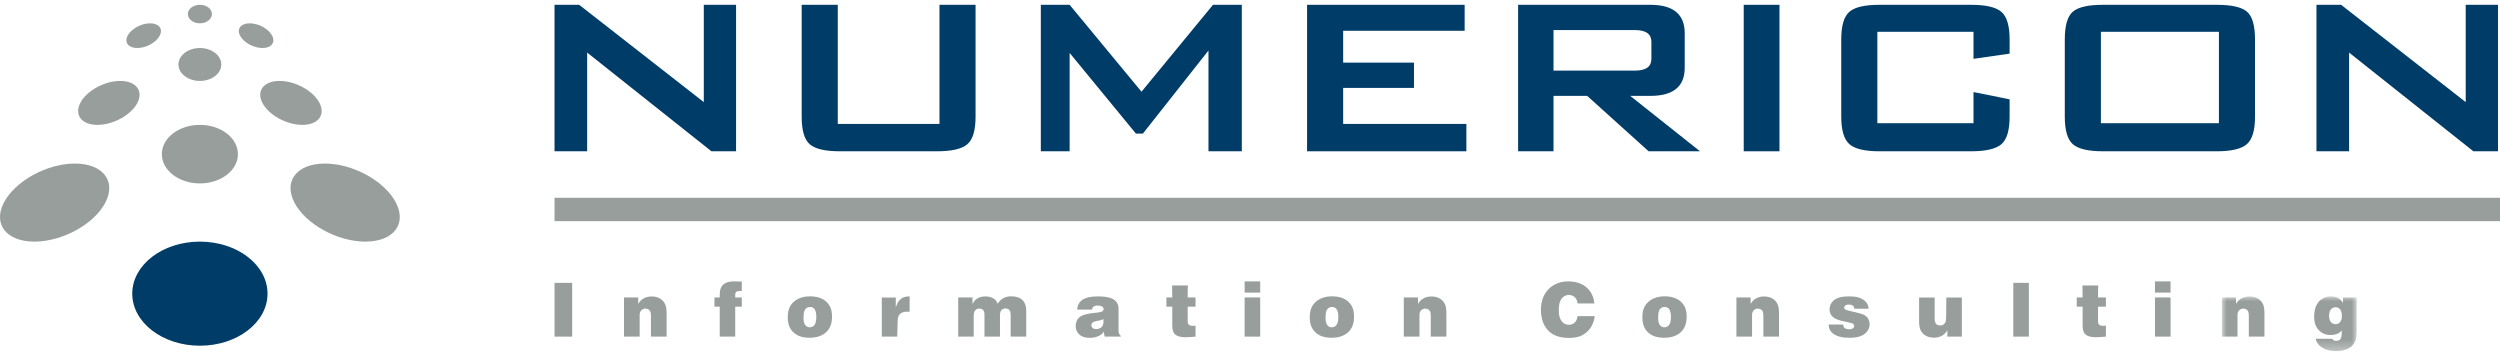
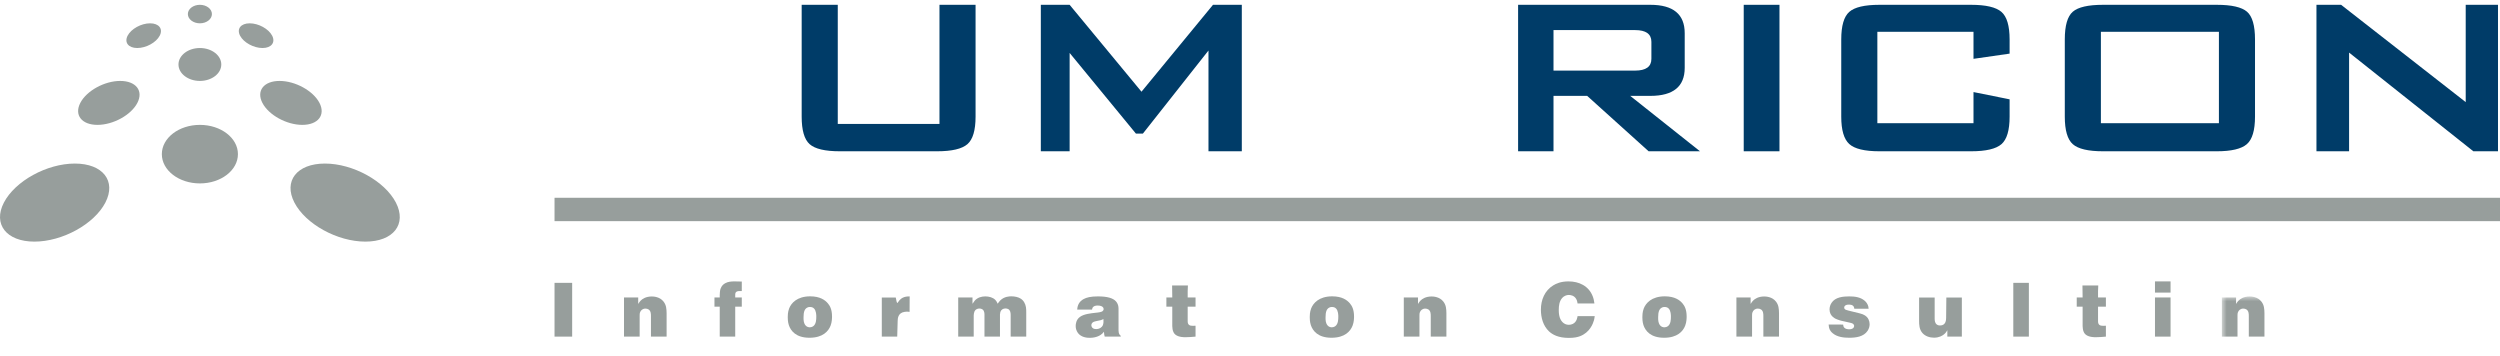
<svg xmlns="http://www.w3.org/2000/svg" xmlns:xlink="http://www.w3.org/1999/xlink" width="260px" height="37px" viewBox="0 0 260 37" version="1.1">
  <title>Logo/Numericon2</title>
  <defs>
    <polygon id="path-1" points="0 0 14.021 0 14.021 5.675 0 5.675" />
  </defs>
  <g id="Design" stroke="none" stroke-width="1" fill="none" fill-rule="evenodd">
    <g id="Entscheidungen/Version-2/Avenier" transform="translate(-55, -49)">
      <g id="Navigation/Light" transform="translate(0, -0.5)">
        <g id="Logo/Numericon2" transform="translate(55, 50)">
          <g id="Group-7" transform="translate(57.671, 0)">
            <polygon id="Fill-1" fill="#979E9C" points="0 22.5 202.329 22.5 202.329 20.068 0 20.068" />
            <g id="Group-4" fill="#003C68">
-               <polyline id="Fill-12" points="0 15.233 0 0 2.563 0 15.523 10.119 15.523 0 18.88 0 18.88 15.233 16.317 15.233 3.393 4.969 3.393 15.233 0 15.233" />
              <path d="M29.457,0 L29.457,12.388 L40.034,12.388 L40.034,0 L43.788,0 L43.788,11.631 C43.788,13.048 43.505,14.002 42.94,14.494 C42.374,14.986 41.321,15.233 39.781,15.233 L29.673,15.233 C28.133,15.233 27.086,14.986 26.533,14.494 C25.979,14.002 25.703,13.048 25.703,11.631 L25.703,0 L29.457,0" id="Fill-13" />
              <polyline id="Fill-14" points="50.575 15.233 50.575 0 53.571 0 61.044 9.038 68.48 0 71.477 0 71.477 15.233 68.011 15.233 68.011 4.754 61.188 13.396 60.466 13.396 53.571 5.005 53.571 15.233 50.575 15.233" />
-               <polyline id="Fill-15" points="78.263 15.233 78.263 0 94.652 0 94.652 2.701 82.018 2.701 82.018 6.013 89.382 6.013 89.382 8.642 82.018 8.642 82.018 12.388 94.833 12.388 94.833 15.233 78.263 15.233" />
              <path d="M112.377,2.629 L103.893,2.629 L103.893,6.842 L112.377,6.842 C113.508,6.842 114.074,6.434 114.074,5.618 L114.074,3.853 C114.074,3.037 113.508,2.629 112.377,2.629 Z M100.211,15.233 L100.211,0 L113.965,0 C116.348,0 117.539,0.985 117.539,2.953 L117.539,6.554 C117.539,8.499 116.348,9.471 113.965,9.471 L111.872,9.471 L119.128,15.233 L113.785,15.233 L107.395,9.471 L103.893,9.471 L103.893,15.233 L100.211,15.233 L100.211,15.233 Z" id="Fill-16" />
              <polygon id="Fill-17" points="123.676 15.233 127.394 15.233 127.394 0 123.676 0" />
              <path d="M147.573,2.809 L137.574,2.809 L137.574,12.316 L147.573,12.316 L147.573,9.075 L151.328,9.831 L151.328,11.631 C151.328,13.048 151.045,14.002 150.48,14.494 C149.914,14.986 148.861,15.233 147.321,15.233 L137.791,15.233 C136.25,15.233 135.203,14.98 134.65,14.476 C134.096,13.972 133.819,13.024 133.819,11.631 L133.819,3.601 C133.819,2.185 134.096,1.23 134.65,0.738 C135.203,0.247 136.25,0 137.791,0 L147.321,0 C148.861,0 149.914,0.247 150.48,0.738 C151.045,1.23 151.328,2.185 151.328,3.601 L151.328,5.077 L147.573,5.618 L147.573,2.809" id="Fill-18" />
              <path d="M160.822,12.316 L173.096,12.316 L173.096,2.809 L160.822,2.809 L160.822,12.316 Z M157.068,3.601 C157.068,2.161 157.345,1.2 157.9,0.72 C158.453,0.24 159.503,0 161.046,0 L172.872,0 C174.416,0 175.464,0.24 176.019,0.72 C176.573,1.2 176.85,2.161 176.85,3.601 L176.85,11.631 C176.85,13.048 176.567,14.002 176,14.494 C175.434,14.986 174.391,15.233 172.872,15.233 L161.046,15.233 C159.503,15.233 158.453,14.986 157.9,14.494 C157.345,14.002 157.068,13.048 157.068,11.631 L157.068,3.601 L157.068,3.601 Z" id="Fill-19" />
              <polyline id="Fill-20" points="183.24 15.233 183.24 0 185.803 0 198.763 10.119 198.763 0 202.12 0 202.12 15.233 199.557 15.233 186.634 4.969 186.634 15.233 183.24 15.233" />
            </g>
            <g id="Group-2" transform="translate(0, 28.765)">
              <polygon id="Fill-21" fill="#979E9C" points="0 5.743 1.834 5.743 1.834 0.151 0 0.151" />
              <path d="M11.656,5.743 L10.028,5.743 L10.028,3.612 C10.028,3.374 10.02,3.081 9.789,2.923 C9.694,2.859 9.575,2.828 9.456,2.828 C9.178,2.828 8.964,2.994 8.884,3.247 C8.861,3.327 8.853,3.39 8.853,3.564 L8.853,5.743 L7.225,5.743 L7.225,1.671 L8.702,1.671 L8.702,2.345 C8.813,2.162 8.892,2.067 8.964,1.996 C9.131,1.822 9.504,1.568 10.115,1.568 C10.29,1.568 10.949,1.592 11.338,2.099 C11.624,2.463 11.648,2.859 11.656,3.303 L11.656,5.743" id="Fill-22" fill="#979E9C" />
              <path d="M19.475,1.006 L19.221,1.006 C19.198,1.006 19.094,1.006 19.023,1.03 C18.824,1.085 18.792,1.228 18.792,1.394 L18.792,1.671 L19.475,1.671 L19.475,2.63 L18.792,2.63 L18.792,5.743 L17.181,5.743 L17.181,2.63 L16.633,2.63 L16.633,1.671 L17.181,1.671 L17.181,1.442 C17.189,1.165 17.205,1.022 17.228,0.895 C17.268,0.737 17.371,0.396 17.752,0.19 C18.054,0.024 18.388,3.54835663e-15 18.721,3.54835663e-15 C18.975,3.54835663e-15 19.221,0.008 19.475,0.016 L19.475,1.006" id="Fill-23" fill="#979E9C" />
              <path d="M25.898,3.944 C25.93,4.578 26.248,4.776 26.557,4.776 C26.621,4.768 26.787,4.761 26.931,4.641 C27.208,4.412 27.224,3.976 27.224,3.651 C27.224,3.588 27.224,3.437 27.192,3.271 C27.129,2.923 26.954,2.653 26.557,2.661 C26.406,2.661 26.303,2.709 26.256,2.74 C26.017,2.875 25.898,3.16 25.898,3.707 L25.898,3.944 Z M28.431,2.289 C28.638,2.535 28.86,2.915 28.86,3.651 C28.86,3.786 28.86,4.214 28.709,4.602 C28.487,5.18 27.907,5.861 26.517,5.861 C25.104,5.861 24.564,5.141 24.365,4.538 C24.255,4.198 24.255,3.826 24.255,3.715 C24.255,3.588 24.255,3.192 24.397,2.82 C24.612,2.265 25.207,1.56 26.581,1.553 C27.621,1.553 28.145,1.948 28.431,2.289 L28.431,2.289 Z" id="Fill-24" fill="#979E9C" />
-               <path d="M36.926,3.168 C36.854,3.16 36.64,3.129 36.41,3.168 C35.703,3.271 35.695,3.881 35.687,4.103 L35.64,5.743 L34.036,5.743 L34.036,1.679 L35.489,1.679 L35.489,2.685 C35.608,2.392 35.663,2.273 35.743,2.139 C36.116,1.545 36.68,1.568 36.934,1.56 L36.926,3.168" id="Fill-25" fill="#979E9C" />
+               <path d="M36.926,3.168 C36.854,3.16 36.64,3.129 36.41,3.168 C35.703,3.271 35.695,3.881 35.687,4.103 L35.64,5.743 L34.036,5.743 L34.036,1.679 L35.489,1.679 C35.608,2.392 35.663,2.273 35.743,2.139 C36.116,1.545 36.68,1.568 36.934,1.56 L36.926,3.168" id="Fill-25" fill="#979E9C" />
              <path d="M49.058,5.743 L47.438,5.743 L47.438,3.469 C47.43,3.247 47.406,3.01 47.192,2.883 C47.104,2.836 47.001,2.812 46.898,2.812 C46.644,2.812 46.437,2.954 46.366,3.184 C46.342,3.271 46.334,3.35 46.326,3.437 L46.326,5.743 L44.714,5.743 L44.714,3.477 C44.714,3.43 44.73,3.097 44.532,2.931 C44.5,2.907 44.436,2.875 44.436,2.875 C44.397,2.851 44.309,2.82 44.182,2.82 C44.079,2.82 44,2.843 43.912,2.883 C43.65,3.018 43.611,3.287 43.595,3.54 L43.595,5.743 L41.983,5.743 L41.983,1.671 L43.468,1.671 L43.468,2.329 C43.492,2.305 43.611,2.115 43.714,1.988 C44,1.679 44.397,1.56 44.802,1.56 C45.175,1.56 45.588,1.663 45.842,1.925 C45.937,2.02 45.985,2.099 46.088,2.321 C46.183,2.186 46.255,2.083 46.366,1.972 C46.771,1.568 47.319,1.553 47.501,1.553 C47.859,1.553 48.232,1.624 48.518,1.814 C48.589,1.869 48.716,1.964 48.836,2.154 C49.05,2.511 49.058,2.851 49.058,3.24 L49.058,5.743" id="Fill-26" fill="#979E9C" />
              <path d="M57.084,3.913 C56.861,4.032 56.798,4.047 56.393,4.119 C56.083,4.182 55.956,4.237 55.877,4.38 C55.861,4.404 55.829,4.475 55.829,4.563 C55.837,4.626 55.845,4.681 55.877,4.736 C55.932,4.848 56.059,4.967 56.329,4.958 C56.369,4.958 56.449,4.958 56.544,4.934 C56.639,4.911 56.925,4.824 57.036,4.531 C57.076,4.42 57.076,4.341 57.092,4.23 L57.084,3.913 Z M58.656,5.101 C58.664,5.307 58.687,5.402 58.735,5.489 C58.759,5.529 58.807,5.592 58.886,5.664 L58.886,5.743 L57.219,5.743 C57.179,5.592 57.155,5.505 57.139,5.236 C57.123,5.251 57.052,5.347 56.98,5.418 C56.782,5.608 56.361,5.869 55.662,5.869 C55.567,5.869 55.472,5.861 55.384,5.854 C55.202,5.83 54.582,5.743 54.32,5.172 C54.272,5.077 54.201,4.903 54.201,4.634 C54.201,4.452 54.241,3.976 54.646,3.691 C55.075,3.382 55.789,3.319 56.274,3.263 C56.424,3.247 56.576,3.232 56.726,3.2 C56.869,3.168 56.996,3.137 57.068,3.01 C57.084,2.986 57.107,2.939 57.107,2.875 C57.107,2.788 57.068,2.74 57.052,2.709 C56.965,2.59 56.79,2.511 56.488,2.511 C56.274,2.511 56.044,2.55 55.94,2.772 C55.924,2.82 55.916,2.843 55.9,2.931 L54.36,2.931 C54.368,2.812 54.376,2.725 54.408,2.606 C54.535,2.131 54.868,1.925 55.027,1.838 C55.337,1.671 55.75,1.56 56.512,1.56 C57.481,1.56 58.092,1.735 58.394,2.083 C58.68,2.416 58.656,2.78 58.656,2.915 L58.656,5.101 L58.656,5.101 Z" id="Fill-27" fill="#979E9C" />
              <path d="M65.872,0.427 C65.856,0.618 65.848,0.816 65.848,1.014 C65.84,1.236 65.848,1.449 65.848,1.671 L66.666,1.671 L66.666,2.63 L65.848,2.63 L65.848,4.143 C65.848,4.19 65.848,4.309 65.904,4.42 C66.015,4.626 66.253,4.634 66.666,4.61 L66.666,5.743 C66.309,5.774 65.96,5.806 65.603,5.806 C65.539,5.806 64.919,5.822 64.57,5.537 C64.514,5.489 64.427,5.41 64.356,5.244 C64.268,5.053 64.26,4.856 64.245,4.65 L64.245,2.63 L63.633,2.63 L63.633,1.671 L64.245,1.671 L64.228,0.42 L65.872,0.427" id="Fill-28" fill="#979E9C" />
-               <path d="M71.771,5.743 L73.391,5.743 L73.391,1.671 L71.771,1.671 L71.771,5.743 Z M71.771,1.165 L73.391,1.165 L73.391,3.54835663e-15 L71.771,3.54835663e-15 L71.771,1.165 Z" id="Fill-29" fill="#979E9C" />
              <path d="M80.187,3.944 C80.219,4.578 80.536,4.776 80.846,4.776 C80.909,4.768 81.076,4.761 81.219,4.641 C81.497,4.412 81.513,3.976 81.513,3.651 C81.513,3.588 81.513,3.437 81.481,3.271 C81.418,2.923 81.243,2.653 80.846,2.661 C80.695,2.661 80.592,2.709 80.544,2.74 C80.306,2.875 80.187,3.16 80.187,3.707 L80.187,3.944 Z M82.72,2.289 C82.926,2.535 83.149,2.915 83.149,3.651 C83.149,3.786 83.149,4.214 82.997,4.602 C82.775,5.18 82.196,5.861 80.806,5.861 C79.393,5.861 78.853,5.141 78.654,4.538 C78.543,4.198 78.543,3.826 78.543,3.715 C78.543,3.588 78.543,3.192 78.686,2.82 C78.9,2.265 79.496,1.56 80.87,1.553 C81.91,1.553 82.434,1.948 82.72,2.289 L82.72,2.289 Z" id="Fill-30" fill="#979E9C" />
              <path d="M92.755,5.743 L91.127,5.743 L91.127,3.612 C91.127,3.374 91.119,3.081 90.889,2.923 C90.794,2.859 90.674,2.828 90.555,2.828 C90.277,2.828 90.063,2.994 89.984,3.247 C89.96,3.327 89.952,3.39 89.952,3.564 L89.952,5.743 L88.324,5.743 L88.324,1.671 L89.801,1.671 L89.801,2.345 C89.912,2.162 89.992,2.067 90.063,1.996 C90.23,1.822 90.603,1.568 91.215,1.568 C91.389,1.568 92.049,1.592 92.437,2.099 C92.723,2.463 92.747,2.859 92.755,3.303 L92.755,5.743" id="Fill-31" fill="#979E9C" />
              <path d="M106.395,2.297 C106.387,2.257 106.362,2.028 106.276,1.869 C106.069,1.449 105.64,1.41 105.489,1.41 C105.338,1.41 105.029,1.449 104.774,1.75 C104.497,2.083 104.441,2.535 104.441,2.97 C104.441,3.049 104.441,3.327 104.497,3.58 C104.6,4.071 104.934,4.515 105.489,4.515 C105.64,4.515 105.767,4.483 105.902,4.42 C106.331,4.206 106.37,3.739 106.395,3.612 L108.181,3.612 C108.149,3.857 108.133,3.905 108.102,4.039 C108.006,4.388 107.673,5.315 106.641,5.703 C106.403,5.79 106.077,5.877 105.497,5.877 C104.37,5.877 103.774,5.521 103.425,5.196 C102.813,4.618 102.583,3.771 102.583,2.939 C102.583,1.933 102.972,0.958 103.87,0.412 C104.164,0.23 104.655,3.54835663e-15 105.457,3.54835663e-15 C106.545,3.54835663e-15 107.546,0.468 107.967,1.537 C108.07,1.798 108.11,2.028 108.149,2.297 L106.395,2.297" id="Fill-32" fill="#979E9C" />
              <path d="M114.778,3.944 C114.81,4.578 115.127,4.776 115.437,4.776 C115.501,4.768 115.667,4.761 115.81,4.641 C116.088,4.412 116.104,3.976 116.104,3.651 C116.104,3.588 116.104,3.437 116.072,3.271 C116.009,2.923 115.834,2.653 115.437,2.661 C115.286,2.661 115.183,2.709 115.136,2.74 C114.897,2.875 114.778,3.16 114.778,3.707 L114.778,3.944 Z M117.311,2.289 C117.518,2.535 117.74,2.915 117.74,3.651 C117.74,3.786 117.74,4.214 117.589,4.602 C117.367,5.18 116.787,5.861 115.397,5.861 C113.984,5.861 113.444,5.141 113.245,4.538 C113.135,4.198 113.135,3.826 113.135,3.715 C113.135,3.588 113.135,3.192 113.278,2.82 C113.492,2.265 114.088,1.56 115.461,1.553 C116.502,1.553 117.025,1.948 117.311,2.289 L117.311,2.289 Z" id="Fill-33" fill="#979E9C" />
              <path d="M127.346,5.743 L125.719,5.743 L125.719,3.612 C125.719,3.374 125.711,3.081 125.481,2.923 C125.386,2.859 125.266,2.828 125.147,2.828 C124.869,2.828 124.655,2.994 124.576,3.247 C124.551,3.327 124.543,3.39 124.543,3.564 L124.543,5.743 L122.916,5.743 L122.916,1.671 L124.393,1.671 L124.393,2.345 C124.504,2.162 124.583,2.067 124.655,1.996 C124.822,1.822 125.195,1.568 125.806,1.568 C125.981,1.568 126.64,1.592 127.029,2.099 C127.315,2.463 127.338,2.859 127.346,3.303 L127.346,5.743" id="Fill-34" fill="#979E9C" />
              <path d="M135.174,2.843 C135.166,2.82 135.174,2.74 135.135,2.661 C135.023,2.4 134.674,2.416 134.602,2.416 C134.428,2.416 134.261,2.447 134.166,2.582 C134.142,2.622 134.126,2.669 134.126,2.725 C134.126,2.756 134.134,2.812 134.158,2.843 C134.213,2.939 134.34,2.978 134.555,3.033 L135.754,3.327 C135.857,3.35 135.953,3.382 136.055,3.422 C136.429,3.573 136.58,3.794 136.659,3.96 C136.731,4.119 136.771,4.277 136.771,4.46 C136.771,4.697 136.691,4.934 136.564,5.133 C136.151,5.766 135.318,5.861 134.65,5.861 C134.079,5.861 133.412,5.79 132.943,5.402 C132.737,5.236 132.65,5.077 132.602,4.974 C132.554,4.856 132.53,4.753 132.506,4.483 L134.015,4.491 C134.015,4.491 134.031,4.618 134.047,4.673 C134.166,4.99 134.587,4.982 134.634,4.982 C134.793,4.982 134.968,4.951 135.079,4.84 C135.095,4.816 135.158,4.736 135.158,4.634 C135.158,4.578 135.151,4.546 135.119,4.499 C135.056,4.38 134.929,4.341 134.682,4.285 L134.118,4.159 C134.071,4.15 133.713,4.079 133.451,3.976 C133.26,3.913 132.602,3.659 132.602,2.923 C132.602,2.677 132.673,2.44 132.808,2.234 C133.197,1.632 134.015,1.56 134.65,1.56 C135.214,1.56 135.809,1.632 136.246,2.004 C136.437,2.162 136.532,2.345 136.572,2.432 C136.619,2.527 136.644,2.63 136.667,2.843 L135.174,2.843" id="Fill-35" fill="#979E9C" />
              <path d="M146.361,1.679 L146.361,5.743 L144.852,5.743 L144.852,5.077 C144.789,5.18 144.71,5.347 144.487,5.521 C144.329,5.648 143.995,5.854 143.463,5.854 C143.026,5.854 142.55,5.703 142.256,5.362 C141.931,4.982 141.915,4.523 141.915,4.055 L141.915,1.679 L143.534,1.679 L143.534,3.921 C143.542,4.087 143.558,4.15 143.582,4.23 C143.653,4.468 143.844,4.586 144.09,4.586 C144.733,4.586 144.718,3.96 144.726,3.81 L144.749,1.679 L146.361,1.679" id="Fill-36" fill="#979E9C" />
              <polygon id="Fill-37" fill="#979E9C" points="151.712 5.743 153.331 5.743 153.331 0.151 151.712 0.151" />
              <path d="M160.548,0.427 C160.532,0.618 160.525,0.816 160.525,1.014 C160.517,1.236 160.525,1.449 160.525,1.671 L161.342,1.671 L161.342,2.63 L160.525,2.63 L160.525,4.143 C160.525,4.19 160.525,4.309 160.58,4.42 C160.692,4.626 160.929,4.634 161.342,4.61 L161.342,5.743 C160.985,5.774 160.636,5.806 160.278,5.806 C160.215,5.806 159.595,5.822 159.246,5.537 C159.19,5.489 159.103,5.41 159.032,5.244 C158.944,5.053 158.936,4.856 158.921,4.65 L158.921,2.63 L158.309,2.63 L158.309,1.671 L158.921,1.671 L158.904,0.42 L160.548,0.427" id="Fill-38" fill="#979E9C" />
              <path d="M166.447,5.743 L168.067,5.743 L168.067,1.671 L166.447,1.671 L166.447,5.743 Z M166.447,1.165 L168.067,1.165 L168.067,3.54835663e-15 L166.447,3.54835663e-15 L166.447,1.165 Z" id="Fill-39" fill="#979E9C" />
              <g id="Group-43" transform="translate(173.402, 1.56)">
                <mask id="mask-2" fill="white">
                  <use xlink:href="#path-1" />
                </mask>
                <g id="Clip-41" />
                <path d="M4.43,4.182 L2.803,4.182 L2.803,2.052 C2.803,1.814 2.795,1.521 2.564,1.362 C2.469,1.299 2.35,1.267 2.231,1.267 C1.953,1.267 1.739,1.434 1.659,1.687 C1.635,1.767 1.627,1.83 1.627,2.004 L1.627,4.182 L0,4.182 L0,0.111 L1.477,0.111 L1.477,0.784 C1.588,0.602 1.667,0.507 1.739,0.436 C1.906,0.261 2.279,0.008 2.89,0.008 C3.065,0.008 3.723,0.032 4.113,0.539 C4.399,0.903 4.422,1.299 4.43,1.743 L4.43,4.182" id="Fill-40" fill="#979E9C" mask="url(#mask-2)" />
-                 <path d="M11.496,1.22 C11.139,1.434 11.155,1.909 11.155,2.004 C11.155,2.305 11.218,2.654 11.512,2.812 C11.639,2.876 11.782,2.891 11.822,2.891 C12.147,2.883 12.489,2.662 12.481,2.02 C12.481,1.362 12.163,1.125 11.822,1.125 C11.711,1.125 11.599,1.156 11.496,1.22 Z M12.6,0.111 L14.021,0.111 L14.021,3.612 C14.013,3.723 14.013,3.834 14.005,3.945 C13.997,4.135 13.982,4.705 13.553,5.133 C13.299,5.387 12.75,5.695 11.885,5.695 C11.218,5.695 10.385,5.489 9.971,4.911 C9.813,4.689 9.789,4.523 9.765,4.404 L11.472,4.412 C11.48,4.42 11.512,4.468 11.544,4.499 C11.599,4.555 11.703,4.626 11.901,4.626 C12.028,4.626 12.155,4.586 12.25,4.523 C12.457,4.372 12.481,4.04 12.465,3.549 C12.465,3.557 12.338,3.683 12.25,3.755 C12.092,3.873 11.79,4.016 11.314,4.016 C10.718,4.016 10.392,3.794 10.202,3.628 C9.733,3.216 9.599,2.701 9.599,2.091 C9.599,1.189 9.924,0.673 10.225,0.404 C10.392,0.269 10.773,-0.008 11.353,0 C11.48,0 12.012,0.016 12.354,0.365 C12.449,0.459 12.528,0.57 12.6,0.681 L12.6,0.111 L12.6,0.111 Z" id="Fill-42" fill="#979E9C" mask="url(#mask-2)" />
              </g>
            </g>
          </g>
          <g id="Group-5">
-             <path d="M20.789,24.628 C24.675,24.628 27.823,27.052 27.823,30.04 C27.823,33.03 24.675,35.454 20.789,35.454 C16.902,35.454 13.754,33.03 13.754,30.04 C13.754,27.052 16.902,24.628 20.789,24.628" id="Fill-2" fill="#003C68" />
            <path d="M16.831,15.53 C16.831,17.214 18.603,18.575 20.789,18.575 C22.974,18.575 24.745,17.214 24.745,15.53 C24.745,13.848 22.974,12.487 20.789,12.487 C18.603,12.487 16.831,13.848 16.831,15.53" id="Fill-3" fill="#979E9C" />
            <path d="M18.562,6.205 C18.562,7.151 19.559,7.917 20.789,7.917 C22.018,7.917 23.014,7.151 23.014,6.205 C23.014,5.26 22.018,4.494 20.789,4.494 C19.559,4.494 18.562,5.26 18.562,6.205" id="Fill-4" fill="#979E9C" />
            <path d="M19.537,0.961 C19.537,1.493 20.098,1.925 20.789,1.925 C21.479,1.925 22.04,1.493 22.04,0.961 C22.04,0.429 21.479,0 20.789,0 C20.098,0 19.537,0.429 19.537,0.961" id="Fill-5" fill="#979E9C" />
            <path d="M0.405,20.569 C-0.757,22.81 0.665,24.628 3.577,24.628 C6.492,24.628 9.796,22.81 10.958,20.569 C12.12,18.327 10.699,16.51 7.785,16.51 C4.872,16.51 1.567,18.327 0.405,20.569" id="Fill-6" fill="#979E9C" />
            <path d="M8.352,10.202 C7.699,11.463 8.497,12.487 10.135,12.487 C11.775,12.487 13.633,11.463 14.286,10.202 C14.941,8.941 14.142,7.917 12.502,7.917 C10.863,7.917 9.005,8.941 8.352,10.202" id="Fill-7" fill="#979E9C" />
            <path d="M13.273,3.209 C12.906,3.92 13.355,4.494 14.276,4.494 C15.199,4.494 16.245,3.92 16.612,3.209 C16.98,2.5 16.531,1.925 15.608,1.925 C14.687,1.925 13.641,2.5 13.273,3.209" id="Fill-8" fill="#979E9C" />
            <path d="M33.792,16.51 C30.877,16.51 29.459,18.327 30.619,20.569 C31.781,22.81 35.084,24.628 37.999,24.628 C40.913,24.628 42.333,22.81 41.173,20.569 C40.01,18.327 36.706,16.51 33.792,16.51" id="Fill-9" fill="#979E9C" />
            <path d="M29.074,7.917 C27.435,7.917 26.637,8.941 27.29,10.202 C27.943,11.463 29.802,12.487 31.441,12.487 C33.08,12.487 33.879,11.463 33.226,10.202 C32.571,8.941 30.713,7.917 29.074,7.917" id="Fill-10" fill="#979E9C" />
            <path d="M25.968,1.925 C25.046,1.925 24.598,2.5 24.965,3.209 C25.332,3.92 26.378,4.494 27.3,4.494 C28.221,4.494 28.671,3.92 28.303,3.209 C27.936,2.5 26.89,1.925 25.968,1.925" id="Fill-11" fill="#979E9C" />
          </g>
        </g>
      </g>
    </g>
  </g>
</svg>